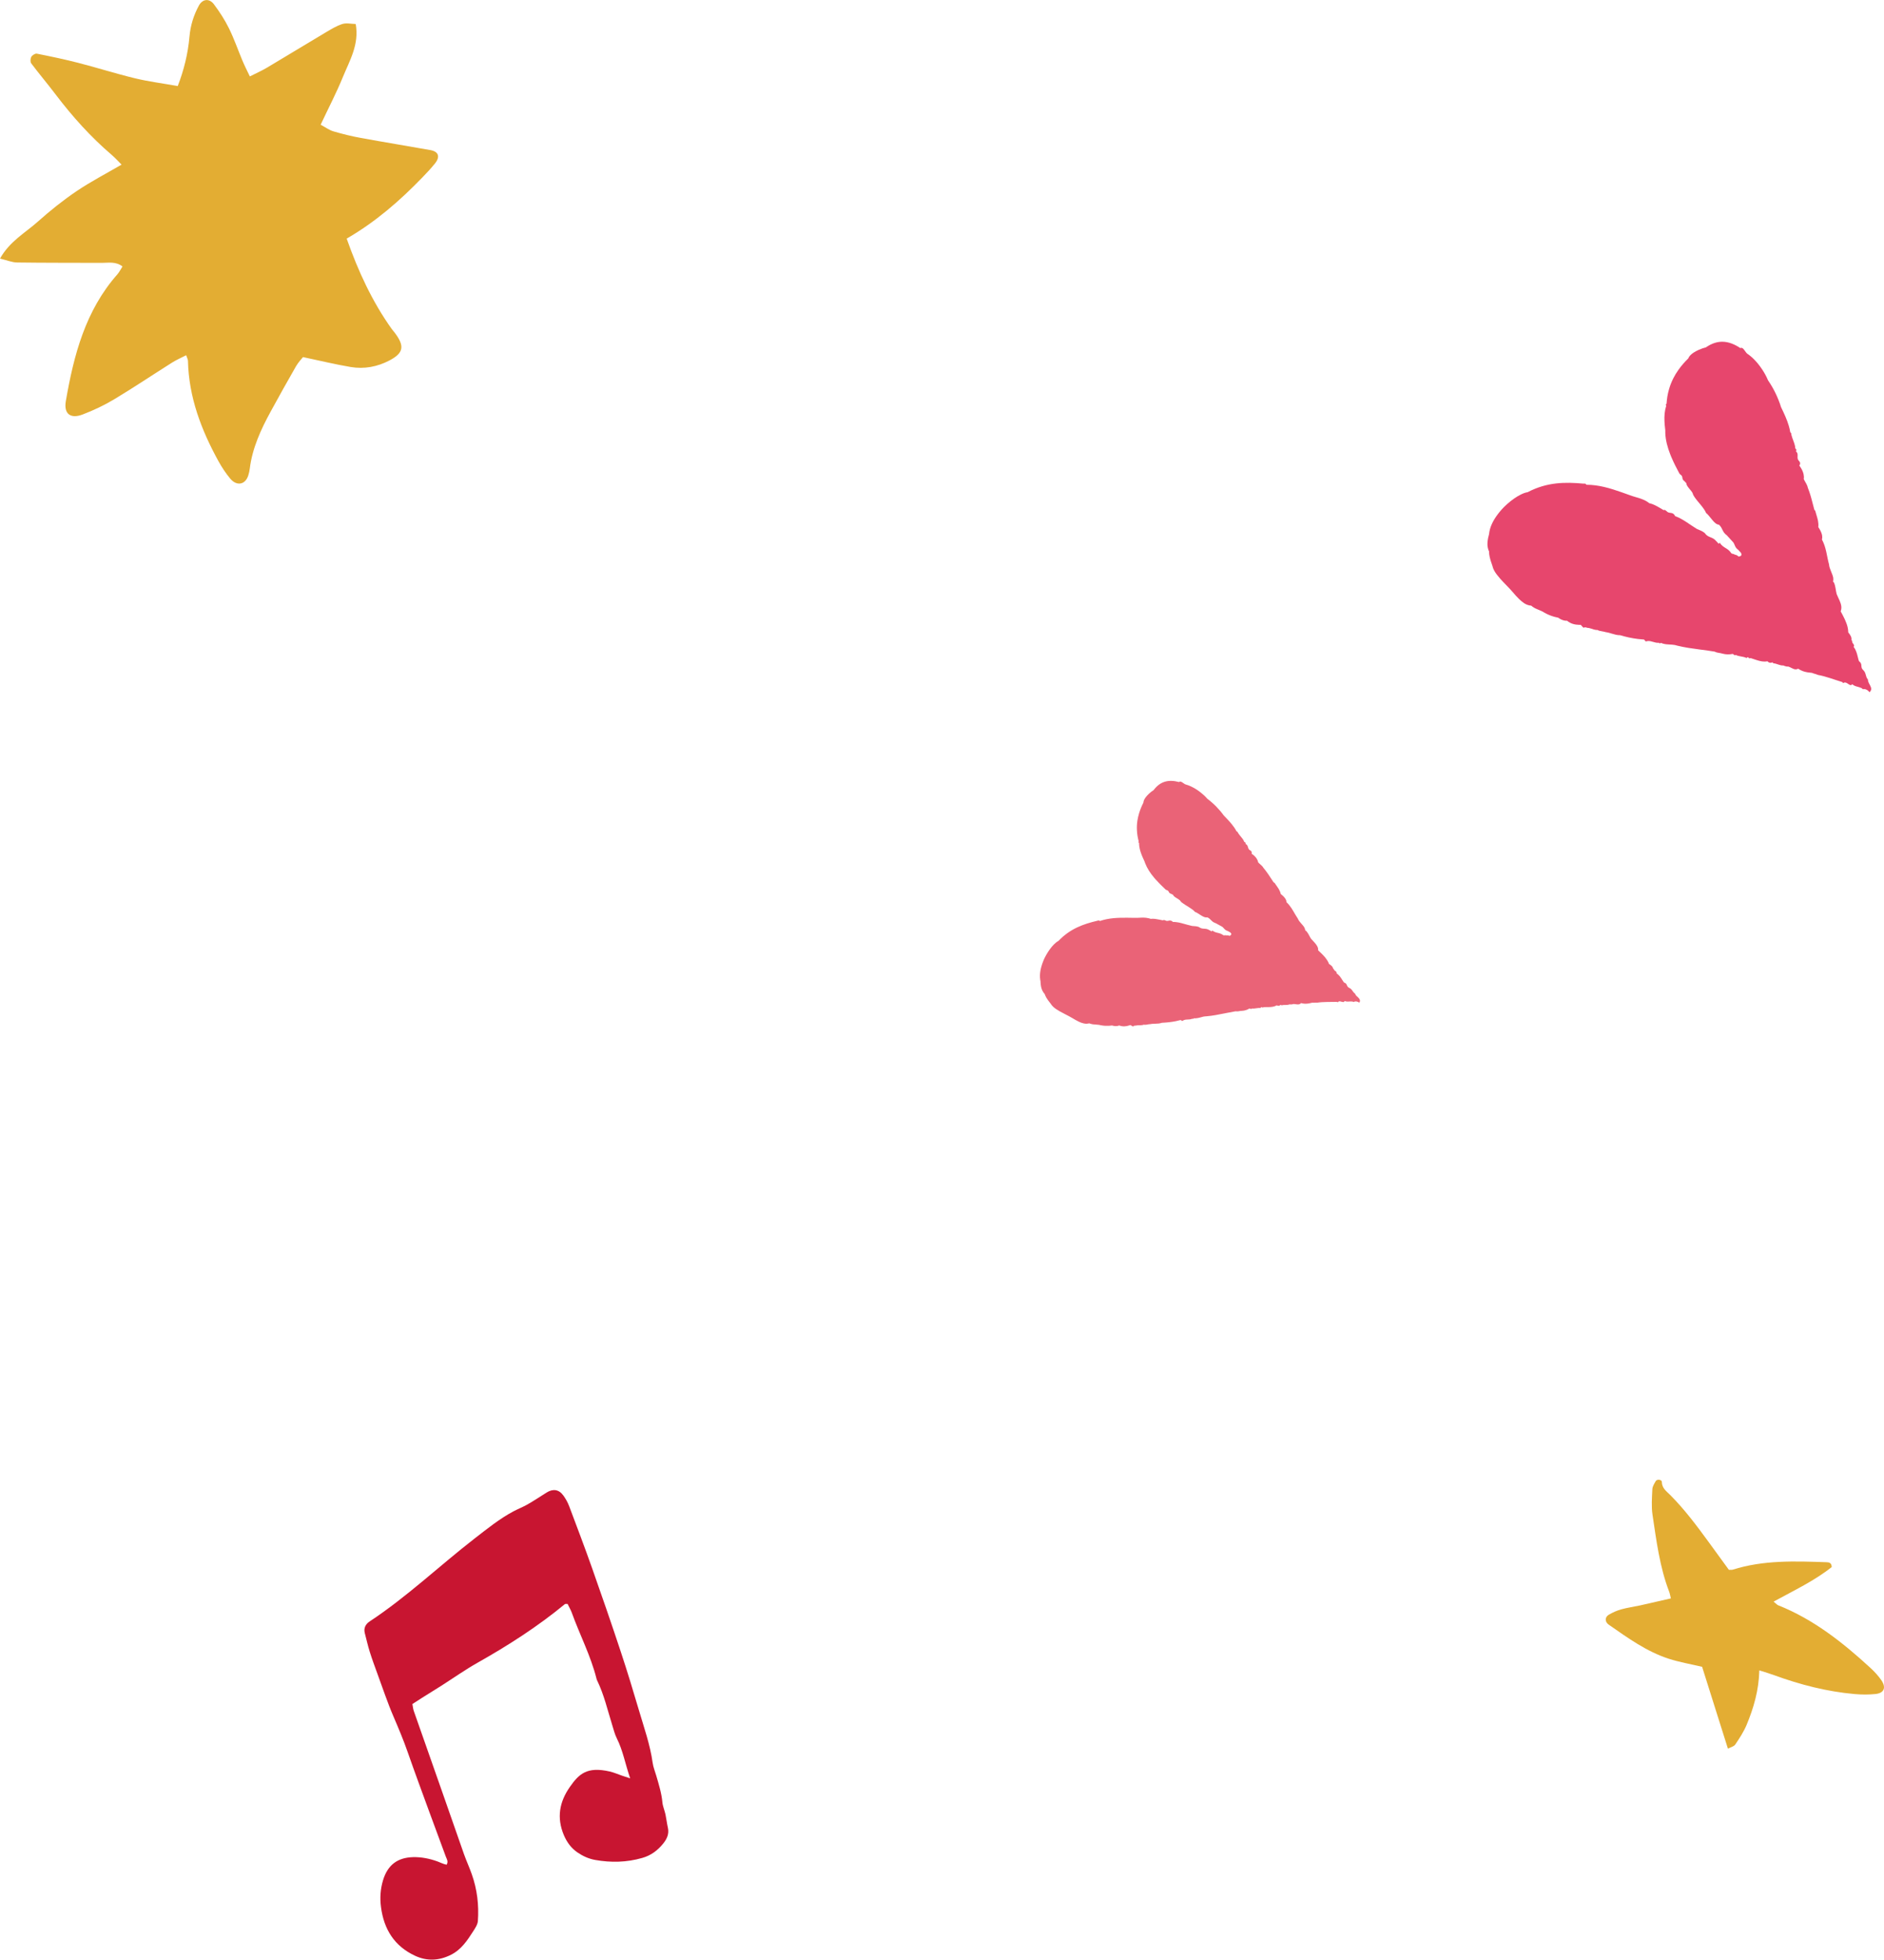
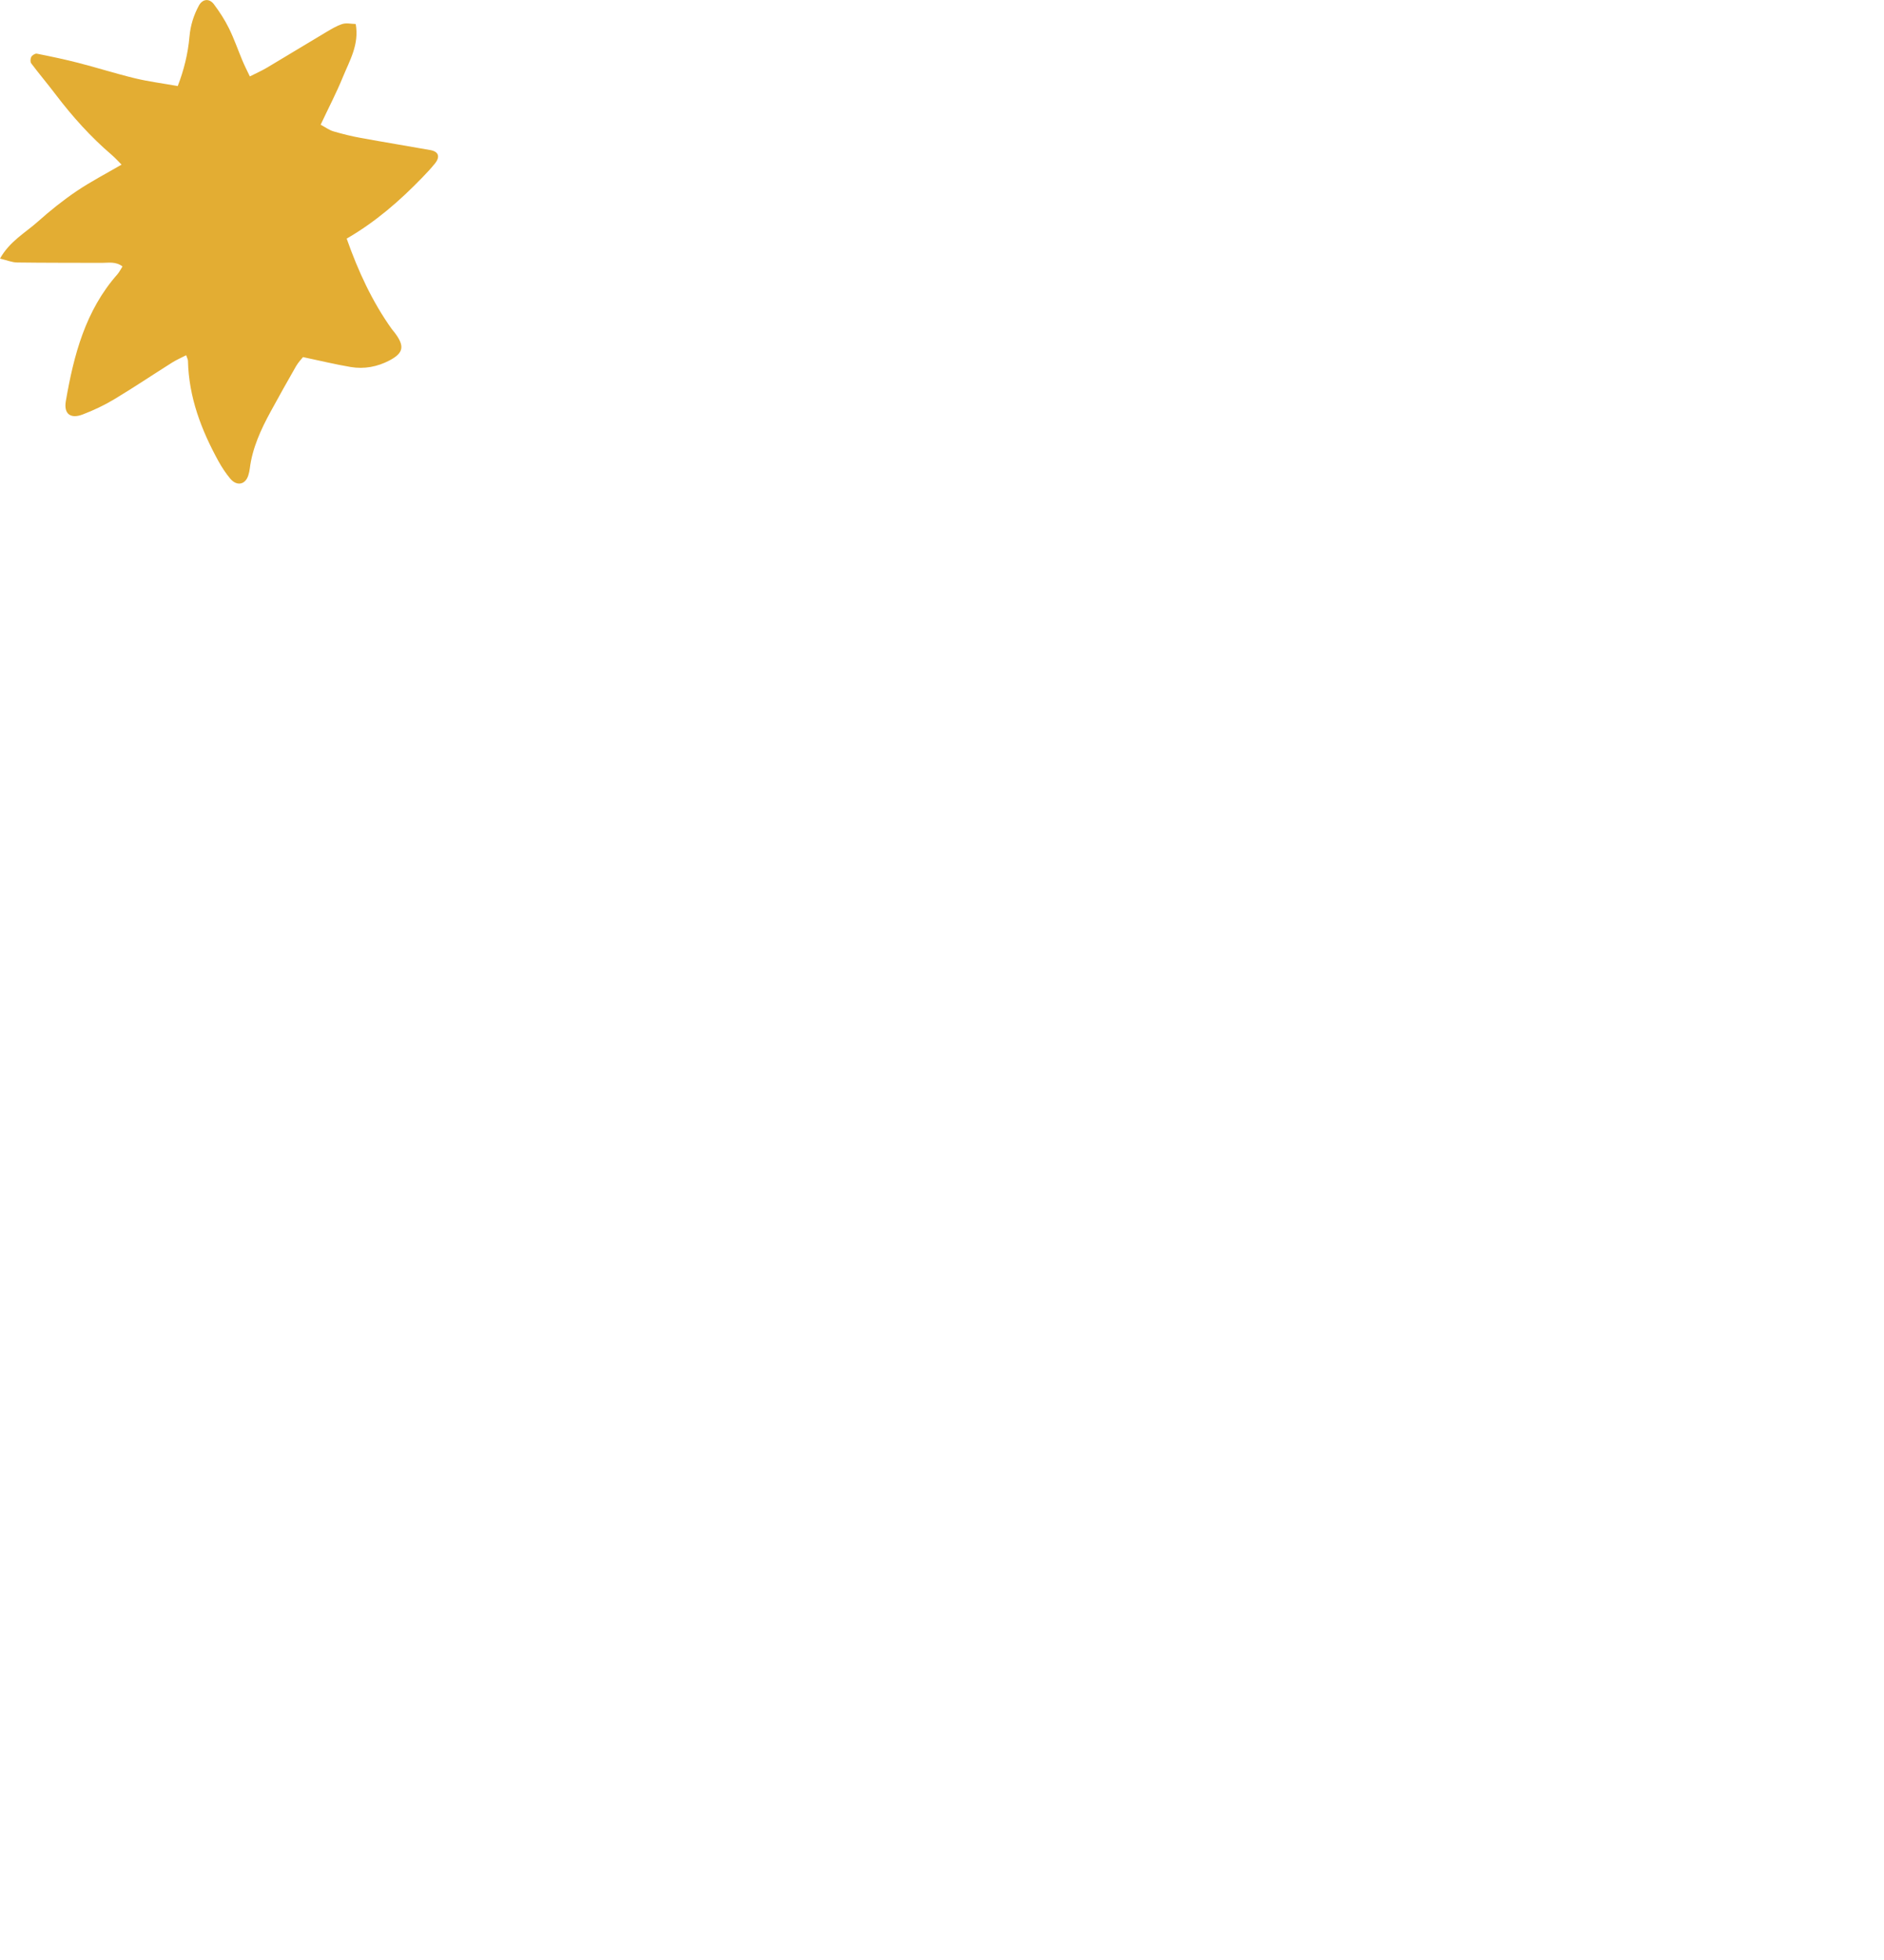
<svg xmlns="http://www.w3.org/2000/svg" id="_レイヤー_2" viewBox="0 0 343.78 357.5">
  <defs>
    <style>.cls-1{fill:#c81531;}.cls-2{fill:#e7466d;}.cls-2,.cls-3{fill-rule:evenodd;}.cls-3{fill:#ea6377;}.cls-4{fill:#e3ad33;}</style>
  </defs>
  <g id="text">
-     <path class="cls-1" d="m114.99,324.4c-.92-2.71-1.33-5.09-2.42-7.26-.4-.79-.61-1.68-.88-2.54-.84-2.7-1.47-5.46-2.71-8.02-.06-.12-.11-.25-.14-.39-1.05-4.17-3.05-7.98-4.5-12-.21-.57-.53-1.1-.77-1.61-.24.01-.41-.03-.49.03-4.96,4.09-10.34,7.54-15.93,10.69-2.28,1.29-4.42,2.8-6.63,4.21-1.16.74-2.34,1.46-3.5,2.19-.58.36-1.14.74-1.77,1.14.09.46.12.87.25,1.25,1.73,4.95,3.47,9.89,5.21,14.83,1.32,3.77,2.63,7.55,3.96,11.32.44,1.23.99,2.42,1.42,3.65.98,2.77,1.32,5.63,1.11,8.54-.05.63-.48,1.28-.84,1.84-1.08,1.68-2.17,3.35-4.05,4.3-2.18,1.1-4.37,1.21-6.57.19-3.78-1.75-5.7-4.85-6.22-8.89-.22-1.65-.11-3.3.38-4.91.84-2.74,2.6-4.11,5.46-4.19,1.53-.04,3.02.26,4.46.78.56.2,1.1.5,1.68.6.34-.61.02-1.03-.14-1.45-.99-2.72-2.02-5.43-3.01-8.15-1.33-3.63-2.67-7.25-3.94-10.89-.77-2.22-1.68-4.37-2.6-6.52-1.12-2.59-2-5.28-2.98-7.93-.47-1.29-.95-2.59-1.36-3.9-.35-1.11-.6-2.26-.9-3.39-.25-.94.15-1.66.87-2.14,6.81-4.49,12.71-10.13,19.13-15.11,2.29-1.77,4.54-3.6,7.1-4.97.85-.45,1.75-.8,2.58-1.27,1.19-.68,2.33-1.44,3.49-2.17,1.16-.73,2.24-.58,3.05.53.44.61.82,1.29,1.08,1.99,1.41,3.74,2.83,7.48,4.16,11.24,1.79,5.07,3.55,10.15,5.24,15.26,1.17,3.53,2.26,7.1,3.31,10.67.93,3.17,2.05,6.29,2.51,9.6.11.81.44,1.59.67,2.39.46,1.59.96,3.16,1.11,4.83.07.74.4,1.46.56,2.2.17.8.26,1.63.44,2.43.25,1.12-.16,2.02-.83,2.86-1.02,1.27-2.25,2.2-3.84,2.65-2.84.82-5.71.88-8.59.37-1.17-.21-2.24-.69-3.22-1.36-1.17-.8-1.95-1.87-2.51-3.19-1.33-3.18-.8-6.05,1.12-8.79,1.64-2.34,3.1-3.75,7.28-2.79.73.17,1.43.48,2.15.73.37.13.75.25,1.57.52Z" />
    <path class="cls-4" d="m22.35,48.6c-1.25-.94-2.54-.65-3.78-.65-5.15-.02-10.3,0-15.45-.07-.91-.01-1.82-.4-3.12-.71,1.79-3.18,4.62-4.7,6.89-6.73,2.24-2,4.6-3.89,7.08-5.57,2.58-1.74,5.36-3.18,8.21-4.84-.59-.59-1.15-1.22-1.79-1.77-3.83-3.27-7.17-6.99-10.21-10.99-1.46-1.93-3.03-3.78-4.49-5.72-.19-.26-.15-.87.02-1.18.18-.3.71-.64,1.01-.58,2.52.5,5.05,1.03,7.54,1.67,3.47.89,6.88,1.98,10.36,2.82,2.48.6,5.03.92,7.81,1.42,1.12-2.88,1.87-5.9,2.14-8.99.18-2.06.76-3.92,1.72-5.69.66-1.22,1.9-1.38,2.76-.22,1.02,1.37,1.97,2.82,2.72,4.35.95,1.92,1.65,3.96,2.48,5.94.38.91.83,1.78,1.34,2.85,1.17-.59,2.19-1.04,3.15-1.61,3.57-2.12,7.11-4.29,10.68-6.41.98-.58,1.98-1.2,3.05-1.54.73-.23,1.6-.02,2.44,0,.66,3.73-1.1,6.64-2.33,9.64-1.18,2.9-2.64,5.68-4.07,8.73.9.48,1.57.99,2.33,1.21,1.64.48,3.32.9,5,1.2,4.23.78,8.47,1.46,12.7,2.22,1.5.27,1.81,1.22.83,2.44-.72.89-1.5,1.73-2.3,2.55-4.08,4.22-8.48,8.07-13.81,11.16,2.1,5.94,4.65,11.48,8.24,16.51.17.23.36.44.54.67,1.83,2.42,1.61,3.68-.95,5.03-2.22,1.17-4.62,1.62-7.08,1.21-2.81-.47-5.58-1.15-8.72-1.81-.3.38-.88.98-1.28,1.68-1.57,2.73-3.1,5.48-4.61,8.24-1.79,3.28-3.35,6.65-3.82,10.42-.05.42-.15.85-.28,1.26-.53,1.67-2.08,1.99-3.27.59-.82-.98-1.54-2.07-2.16-3.19-3.14-5.71-5.42-11.68-5.57-18.31,0-.26-.16-.52-.33-1.03-.89.46-1.77.84-2.58,1.35-3.51,2.21-6.96,4.53-10.52,6.67-1.83,1.1-3.79,2.03-5.79,2.79-2.23.85-3.46-.13-3.07-2.42,1.45-8.4,3.57-16.54,9.42-23.16.36-.41.6-.93.92-1.42Z" />
-     <path class="cls-4" d="m323.65,292.15c3.78-2.07,7.47-3.81,10.59-6.3-.03-.79-.49-.87-.96-.88-5.76-.2-11.52-.41-17.11,1.36-.16.05-.35.01-.7.02-1.18-1.63-2.42-3.34-3.67-5.04-2.18-2.98-4.38-5.94-6.99-8.56-.7-.71-1.55-1.25-1.57-2.44,0-.41-.89-.53-1.11-.14-.26.46-.6.97-.62,1.48-.07,1.55-.2,3.14.03,4.67.71,4.73,1.3,9.49,3.03,14.01.13.33.18.69.32,1.24-1.93.44-3.77.87-5.62,1.28-1.16.25-2.34.41-3.48.73-.78.22-1.53.56-2.23.97-.74.43-.74,1.31-.01,1.81,3.48,2.42,6.92,4.92,10.99,6.23,1.9.61,3.89.95,6.05,1.46,1.51,4.79,3.08,9.77,4.71,14.93.49-.26,1.09-.39,1.34-.76.76-1.12,1.52-2.29,2.05-3.53,1.3-3.12,2.25-6.35,2.34-9.99,1.01.32,1.87.57,2.71.88,4.76,1.74,9.64,2.99,14.68,3.44,1.27.11,2.56.12,3.82-.01,1.57-.17,1.98-1.18,1.04-2.54-.57-.82-1.28-1.58-2.02-2.26-5.04-4.63-10.38-8.84-16.8-11.39-.16-.06-.28-.22-.8-.63Z" />
-     <path class="cls-2" d="m340.83,123.94c-.25-.3-.31-.59-.39-.88-.01-.04-.02-.07-.03-.11-.02-.07-.05-.15-.08-.22-.02-.04-.03-.07-.05-.11-.08-.15-.18-.29-.34-.44-.03-.03-.06-.07-.09-.1-.08-.1-.13-.2-.15-.3-.03-.1-.04-.2-.05-.29,0-.03,0-.07,0-.1-.02-.26-.07-.52-.44-.79-.04-.11-.07-.22-.1-.33-.02-.05-.03-.11-.04-.16-.14-.55-.25-1.09-.53-1.64-.03-.05-.06-.11-.09-.16-.06-.11-.14-.22-.22-.33.02-.02.04-.04.05-.06.03-.04.04-.09.04-.13,0-.02,0-.04,0-.07-.06-.26-.47-.53-.33-.79-.05-.06-.1-.12-.16-.18.04-.17.02-.34-.03-.52-.02-.06-.04-.12-.07-.17-.11-.23-.27-.47-.47-.7,0-.32-.05-.64-.12-.96-.23-.96-.74-1.93-1.27-2.89.06-.13.09-.26.11-.39.03-.2.03-.39,0-.59-.05-.33-.17-.66-.31-.99-.06-.13-.12-.26-.18-.39-.12-.26-.25-.53-.35-.79-.04-.18-.08-.35-.11-.52-.06-.35-.11-.7-.2-1.05-.05-.17-.1-.35-.18-.52-.06-.06-.11-.12-.17-.18.02-.06.03-.13.04-.19.03-.19.01-.39-.02-.59-.03-.13-.06-.26-.11-.39-.09-.26-.2-.52-.31-.79-.16-.39-.31-.79-.33-1.18-.19-.66-.3-1.32-.44-1.98-.06-.28-.12-.57-.2-.85-.15-.57-.35-1.14-.66-1.71.07-.23.08-.46.04-.7-.01-.09-.03-.19-.06-.28-.12-.43-.36-.86-.64-1.29.05-.37.02-.74-.05-1.11-.01-.06-.02-.12-.04-.19-.12-.56-.33-1.11-.47-1.67-.03-.03-.06-.06-.08-.09-.03-.03-.06-.06-.08-.09-.18-.67-.35-1.34-.53-2.01-.05-.17-.09-.34-.14-.5-.15-.5-.31-1.01-.52-1.51-.03-.2-.11-.39-.21-.59-.03-.07-.07-.13-.1-.2-.15-.26-.31-.53-.43-.79.05-.3.03-.61-.04-.92-.12-.51-.38-1.02-.77-1.54.07-.11.12-.21.14-.32.03-.18-.04-.36-.22-.55-.03-.04-.06-.07-.09-.11-.26-.36-.1-.72-.15-1.08-.02-.18-.1-.36-.3-.55.02-.02.03-.04.04-.07.02-.04.03-.09.04-.13s0-.09-.03-.13c-.03-.07-.09-.13-.17-.2,0-.17-.03-.35-.07-.52-.07-.29-.17-.58-.28-.87-.13-.35-.27-.7-.35-1.05-.03-.12-.05-.23-.06-.35-.03-.03-.06-.06-.08-.09-.03-.03-.06-.06-.08-.09-.03-.19-.07-.38-.11-.57s-.09-.38-.15-.57c-.33-1.14-.87-2.28-1.42-3.42-.06-.2-.13-.41-.2-.61s-.15-.41-.23-.61c-.32-.82-.71-1.64-1.18-2.46-.12-.2-.24-.41-.37-.61-.13-.2-.26-.41-.4-.61-.12-.29-.27-.61-.44-.93-.17-.32-.37-.66-.59-.99-.15-.22-.3-.44-.46-.66-.24-.32-.5-.64-.77-.93-.45-.49-.93-.93-1.43-1.26-.2-.12-.39-.4-.57-.65-.03-.04-.05-.07-.08-.11-.05-.07-.11-.13-.16-.19-.14-.14-.28-.22-.44-.18-.03,0-.06.02-.1.04-1.03-.69-2.09-1.13-3.21-1.16-.98-.02-2.01.28-3.08,1.03-.33.07-.81.23-1.31.45-.33.15-.66.32-.96.52-.44.3-.81.65-.95,1.05-.7.68-1.28,1.36-1.77,2.05-.37.51-.68,1.03-.94,1.54-.35.69-.62,1.38-.81,2.07-.25.86-.38,1.73-.44,2.59-.04.04-.08.08-.11.13,0,.01-.01.03-.02.04,0,.03,0,.06,0,.09s.04.06.08.09c-.3.93-.37,1.87-.33,2.82.02.47.06.94.12,1.41.01.09.02.19.03.28,0,.16,0,.33,0,.49.05,1.3.4,2.61.92,3.93.06.16.13.33.2.49.42.99.92,1.97,1.45,2.96.03.03.05.06.08.09.03.03.05.06.08.09.25.15.33.31.36.46,0,.03.01.05.02.08.04.23.03.45.4.69.05.06.11.12.16.18.05.06.11.12.17.18,0,.13.04.26.11.39.04.09.1.18.16.26.09.13.2.26.31.4.07.09.15.18.22.26.07.09.14.18.2.26.09.13.16.26.2.39.01.04.02.09.03.13.07.14.16.28.25.42.65.97,1.73,1.96,2.13,2.93.15.11.29.26.43.42.24.27.47.58.71.86.19.23.38.44.58.59.2.15.4.25.62.26.73.65.54,1.29,1.44,1.94.33.36.66.71.98,1.07.58.53.34,1.04,1.11,1.59.16.18.33.36.49.53.19.4.06.59-.29.66-.05.01-.11.02-.16.02-.11-.12-.22-.2-.34-.25s-.24-.08-.36-.1c-.03-.03-.06-.05-.09-.07-.01,0-.03-.02-.04-.02-.19-.08-.4,0-.57-.28-.46-.65-.97-.78-1.46-1.17-.19-.15-.38-.34-.55-.62h0s0,0,0,0c-.04.03-.07.06-.11.09-.03.03-.07.06-.1.09-.08-.09-.16-.18-.24-.27s-.17-.18-.25-.26c-.65-.79-1.43-.51-2.06-1.44-.39-.31-.81-.48-1.22-.65-.06-.02-.12-.05-.18-.07-.66-.4-1.32-.87-1.98-1.3-.08-.05-.17-.11-.25-.16-.17-.1-.33-.21-.5-.3s-.33-.19-.5-.27c-.25-.12-.51-.23-.76-.32-.25-.52-.56-.56-.86-.6-.03,0-.07,0-.1-.01-.2-.03-.41-.08-.59-.29-.13-.07-.25-.23-.39-.24-.05,0-.09.01-.15.05-.54-.31-1.08-.66-1.63-.92-.33-.16-.66-.28-1-.35-.12-.1-.24-.18-.36-.26-.18-.12-.37-.22-.56-.31-.19-.09-.38-.17-.56-.23-.13-.05-.25-.09-.38-.13-.19-.06-.38-.11-.57-.17s-.38-.11-.57-.17c-.17-.06-.35-.12-.52-.18-.52-.19-1.05-.37-1.57-.56-2.09-.73-4.19-1.36-6.37-1.35-.03-.03-.05-.06-.08-.09s-.05-.06-.09-.09c-.03-.01-.06-.02-.08-.02-.02,0-.04-.01-.06-.01-.02,0-.03,0-.05,0-.03,0-.05,0-.08,0-.02,0-.04,0-.05,0,0,0-.02,0-.02,0-.02,0-.05,0-.07,0-3.28-.3-6.61-.3-10.15,1.56-.4.06-.84.22-1.29.45-.8.4-1.65,1.01-2.4,1.67-.21.19-.42.38-.61.57-.29.29-.55.58-.77.85-.07.09-.14.17-.21.26-.07.09-.13.17-.2.26-.9,1.2-1.46,2.4-1.57,3.62-.02.06-.04.13-.05.19-.09.32-.16.65-.2.97-.03.26-.05.52-.04.78,0,.07,0,.13.02.2.03.33.12.66.27.99,0,.33.04.65.11.98.05.22.11.44.17.65.1.33.22.66.33.99.06.29.18.59.34.89.27.49.67.99,1.11,1.49.71.8,1.56,1.6,2.24,2.39.4.48.81.94,1.23,1.34.28.26.56.5.84.69.14.09.29.18.43.24.07.03.15.07.22.09.22.08.45.13.68.14.08.07.17.14.25.2.17.12.34.22.52.31.44.22.88.35,1.32.58.11.07.23.14.35.21.58.33,1.17.56,1.77.73.24.07.48.12.72.17.38.28.78.46,1.19.53.14.02.27.03.41.02.69.56,1.43.73,2.19.75.11,0,.22,0,.32,0,.08.09.16.18.24.27.08.09.17.17.25.26h0c.07-.04.13-.06.19-.07.19-.03.37.03.55.09.08,0,.15.01.23.02.15.03.3.07.45.12.3.1.59.21.9.24.08,0,.15,0,.23,0,.11.07.23.12.35.15.18.05.36.08.54.11s.37.06.54.12c.17.02.34.06.51.1.06.01.11.03.17.04.17.05.34.1.5.15.5.15,1.01.3,1.53.29,1.07.32,2.16.56,3.26.69.37.04.73.08,1.1.1.05.06.11.12.17.18.06.06.11.12.16.18h0c.16-.06.31-.09.46-.09.6-.01,1.16.34,1.77.33.05,0,.1,0,.15-.01.03.03.05.05.08.07.04.03.09.05.13.04.05,0,.1-.04.16-.1.15.08.31.13.47.17.37.1.74.12,1.12.14.16,0,.32.02.48.03.16.01.32.03.48.06.15.04.3.08.45.12,1.35.33,2.72.52,4.09.7.15.02.3.04.46.06.76.1,1.52.2,2.28.33.23.13.47.18.72.22.12.02.24.04.36.06.12.02.24.05.36.09.15.04.3.07.45.09.3.04.61.05.93.02.16-.02.31-.04.47-.07.13.08.25.23.39.24.02,0,.05,0,.07-.01s.05-.02.08-.04c.16.08.32.14.49.18.33.08.66.12.99.2.17.04.33.1.49.18h0c.07-.06.13-.11.21-.17.02.01.04.03.06.04.04.03.08.07.12.1.08.07.17.12.27.08.02,0,.05-.02.07-.04.7.21,1.39.51,2.1.61.32.04.65.05.98-.02.03.04.07.07.11.1.14.12.29.17.45.17.08,0,.16-.01.24-.04.04-.01.08-.03.12-.04.06.06.11.12.17.18.15,0,.31.03.46.08.37.1.74.27,1.12.31.08,0,.15,0,.23,0,.19.08.37.15.56.18.04,0,.08.01.11.02.04,0,.08,0,.12,0,.04,0,.08,0,.12,0,.45.13.87.49,1.33.51.15,0,.31-.03.48-.12.1.07.2.13.3.19.2.11.41.2.62.28.52.18,1.05.24,1.59.29.17.08.35.13.53.18.04.01.09.03.13.04.13.04.27.08.4.15,1.51.27,2.98.86,4.48,1.31.02.02.03.03.04.05.04.04.08.09.12.14h0s0,0,0,0c.1-.08.2-.11.29-.12.12,0,.24.04.36.1.09.05.17.11.26.17.17.12.34.23.53.22h0c.07-.05.14-.11.21-.17.14.13.29.22.43.28.07.03.15.06.22.09.19.06.37.11.56.16.07.02.15.04.22.07.11.04.22.08.33.14.05.06.11.12.16.17.06-.01.11-.02.17-.02.11,0,.22,0,.32.03.1.03.21.08.31.14.1.06.2.15.29.24.05.05.1.1.14.16.03-.02.05-.05.07-.07.7-.72-.39-1.47-.35-2.2Z" />
-     <path class="cls-3" d="m247.28,181.26c-.25-.16-.37-.35-.51-.55-.02-.02-.03-.05-.05-.07-.03-.05-.07-.09-.11-.14-.02-.02-.04-.05-.07-.07-.09-.09-.21-.17-.36-.24-.03-.02-.06-.03-.09-.05-.08-.05-.14-.11-.19-.18-.05-.07-.08-.13-.11-.2-.01-.02-.02-.05-.03-.07-.08-.19-.18-.37-.52-.47-.05-.07-.11-.14-.15-.22-.02-.04-.05-.07-.07-.11-.24-.37-.45-.74-.8-1.07-.03-.03-.07-.07-.11-.1-.07-.06-.16-.13-.24-.19.01-.02.02-.04.02-.06.01-.04,0-.07,0-.11,0-.02-.01-.03-.02-.05-.11-.18-.48-.27-.44-.5-.05-.03-.1-.06-.16-.09-.02-.13-.07-.26-.15-.37-.03-.04-.06-.08-.09-.11-.14-.15-.32-.28-.52-.4-.08-.23-.19-.46-.33-.67-.4-.65-1.02-1.23-1.65-1.81,0-.11,0-.21-.01-.31-.03-.15-.08-.29-.15-.43-.12-.23-.29-.44-.47-.65-.07-.08-.15-.16-.23-.25-.15-.16-.31-.33-.45-.49-.07-.12-.14-.24-.21-.36-.13-.24-.25-.49-.41-.72-.08-.12-.16-.23-.26-.34-.06-.03-.11-.06-.17-.09,0-.05,0-.1-.02-.15-.03-.15-.09-.29-.16-.42-.05-.09-.11-.18-.18-.26-.13-.17-.28-.33-.43-.5-.22-.25-.43-.5-.54-.79-.3-.44-.55-.9-.82-1.35-.11-.19-.23-.39-.36-.58-.25-.38-.54-.75-.91-1.1,0-.19-.06-.36-.14-.52-.03-.07-.07-.13-.12-.19-.19-.28-.48-.54-.79-.79-.05-.28-.17-.55-.31-.8-.02-.04-.05-.08-.07-.13-.23-.38-.52-.74-.76-1.11-.03-.01-.06-.03-.08-.04-.03-.01-.06-.03-.08-.04-.3-.45-.59-.9-.89-1.35-.08-.11-.15-.22-.23-.33-.23-.33-.48-.66-.75-.98-.07-.14-.18-.26-.3-.38-.04-.04-.08-.08-.13-.12-.17-.16-.36-.31-.51-.47-.04-.23-.13-.45-.26-.66-.21-.35-.54-.66-.95-.94.03-.1.04-.19.02-.27-.03-.14-.12-.26-.3-.35-.03-.02-.07-.04-.09-.06-.28-.2-.25-.51-.38-.76-.06-.13-.16-.24-.35-.33,0-.02.01-.04.01-.06,0-.04,0-.07,0-.11s-.03-.06-.05-.09c-.04-.04-.1-.08-.18-.1-.05-.13-.11-.25-.18-.37-.12-.2-.27-.38-.43-.57-.18-.22-.37-.45-.52-.68-.05-.08-.09-.16-.13-.24-.03-.02-.06-.03-.08-.04-.03-.01-.06-.03-.08-.04-.07-.13-.14-.26-.22-.39s-.16-.26-.25-.38c-.53-.75-1.21-1.46-1.89-2.16-.1-.13-.2-.27-.3-.4s-.21-.26-.32-.39c-.44-.52-.93-1.03-1.48-1.51-.14-.12-.28-.24-.42-.36-.15-.12-.29-.24-.45-.35-.16-.19-.35-.38-.55-.58-.21-.19-.44-.39-.68-.58-.16-.13-.33-.25-.5-.37-.26-.18-.53-.35-.8-.49-.45-.25-.92-.45-1.36-.57-.18-.04-.38-.19-.58-.33-.03-.02-.06-.04-.09-.06-.06-.04-.11-.07-.17-.1-.14-.07-.26-.09-.37-.02-.02.01-.04.03-.06.05-.93-.25-1.82-.31-2.64-.05-.73.23-1.4.71-2.01,1.52-.23.14-.54.37-.85.66-.2.19-.4.4-.57.62-.25.33-.43.68-.44,1-.34.67-.6,1.32-.79,1.95-.14.47-.24.92-.31,1.37-.09.59-.11,1.16-.08,1.72.03.7.15,1.37.32,2.02-.02.04-.04.08-.05.12,0,.01,0,.02,0,.04,0,.02,0,.04.03.06s.05.03.08.05c0,.76.2,1.47.46,2.15.13.34.28.68.44,1.01.03.07.06.13.09.2.04.12.08.24.13.36.36.94.94,1.82,1.65,2.66.09.1.18.21.27.31.55.62,1.17,1.22,1.8,1.82.03.01.05.03.08.05.03.02.05.03.08.05.22.05.32.14.38.25.01.02.02.03.03.05.09.16.14.32.46.4.05.03.11.06.17.09.06.03.11.06.17.09.03.1.1.18.18.26.05.05.12.1.18.15.1.07.21.14.33.21.08.05.15.09.23.14.07.05.14.1.21.15.1.07.18.15.24.24.02.03.04.06.05.09.09.08.18.17.29.24.72.55,1.76,1.01,2.29,1.63.14.05.28.12.42.2.24.14.49.31.73.46.2.12.39.23.57.29.18.06.36.09.52.04.7.3.72.81,1.54,1.07.33.18.66.36.99.54.56.25.51.68,1.21.89.16.09.33.18.49.27.24.25.19.42-.05.56-.03.02-.07.04-.12.06-.11-.06-.21-.09-.31-.1s-.2,0-.29.01c-.03-.01-.05-.02-.08-.03-.01,0-.03,0-.04,0-.16-.01-.3.09-.49-.06-.5-.36-.91-.33-1.36-.49-.18-.06-.36-.16-.56-.32h0s0,0,0,0c-.02.03-.04.06-.06.09-.02.03-.04.06-.05.09-.08-.05-.16-.09-.24-.14s-.17-.09-.25-.13c-.67-.42-1.18-.02-1.87-.55-.37-.13-.71-.15-1.06-.17-.05,0-.1,0-.15-.01-.59-.13-1.19-.31-1.78-.47-.07-.02-.15-.04-.22-.06-.15-.04-.29-.07-.44-.1s-.29-.05-.44-.07c-.22-.03-.43-.04-.64-.04-.31-.32-.55-.27-.78-.22-.03,0-.05.01-.08.02-.16.03-.32.04-.5-.07-.12-.02-.24-.11-.35-.08-.03,0-.07.03-.09.07-.48-.09-.96-.21-1.43-.27-.28-.03-.56-.04-.82-.01-.11-.04-.22-.08-.33-.1-.16-.04-.33-.07-.49-.09-.16-.02-.32-.03-.47-.03-.1,0-.21,0-.31,0-.15,0-.31.01-.46.02s-.31.01-.46.02c-.14,0-.29,0-.43,0-.43,0-.86-.02-1.29-.02-1.72-.02-3.42.04-5.02.59-.03-.02-.06-.03-.08-.05s-.05-.03-.08-.04c-.02,0-.05,0-.07,0-.02,0-.03,0-.05,0-.01,0-.03,0-.04,0-.02,0-.04,0-.06.02-.01,0-.03,0-.04.01,0,0-.01,0-.02,0-.02,0-.03.01-.05.02-2.49.59-4.93,1.42-7.07,3.67-.28.14-.56.37-.84.65-.49.49-.96,1.15-1.35,1.82-.11.19-.21.38-.31.57-.14.28-.26.56-.35.82-.03.08-.06.16-.09.24-.03.08-.06.16-.08.24-.36,1.1-.47,2.13-.26,3.05,0,.05,0,.1,0,.16.02.26.04.52.09.77.04.2.09.39.17.58.02.05.04.09.06.14.11.23.25.45.44.66.08.24.19.47.32.69.09.15.19.29.29.44.16.22.32.43.49.64.12.2.28.39.47.57.32.3.74.56,1.19.82.72.41,1.54.78,2.24,1.2.42.25.83.49,1.23.68.27.13.53.23.79.29.13.03.25.06.38.07.06,0,.12.01.19.01.18,0,.36-.02.53-.07.08.03.16.06.24.08.16.05.31.08.46.1.37.05.74.04,1.11.1.1.03.2.05.31.07.51.1,1,.12,1.48.1.19-.01.38-.03.57-.06.35.11.69.15,1,.09.11-.02.21-.05.31-.09.65.24,1.23.18,1.79,0,.08-.02.16-.05.24-.08.08.05.16.09.24.14.08.04.17.09.25.13h0s.08-.08.12-.1c.13-.07.28-.07.42-.07.06-.02.12-.03.17-.04.12-.02.24-.02.36-.02.24,0,.49,0,.72-.05.06-.01.11-.03.17-.06.1.02.2.03.3.02.14,0,.29-.03.43-.06s.28-.05.43-.05c.13-.03.27-.04.4-.06.04,0,.09,0,.14,0,.14,0,.27-.01.41-.02.41-.01.81-.03,1.2-.17.87-.04,1.73-.13,2.57-.3.28-.06.56-.13.83-.2.05.03.11.06.17.09.06.03.11.06.16.09h0c.1-.08.21-.14.32-.18.44-.16.94-.04,1.38-.2.04-.01.07-.03.11-.05.03.01.05.02.08.03.04.01.07.01.11,0,.03-.02.06-.05.09-.11.13.02.26.02.39.01.29-.02.58-.1.86-.17.12-.03.24-.07.36-.1.12-.03.24-.06.37-.07.12,0,.24-.02.36-.03,1.08-.09,2.13-.3,3.18-.51.12-.02.23-.05.35-.07.58-.12,1.17-.23,1.76-.33.2.04.39.02.58-.01.09-.02.19-.03.28-.05.09-.01.19-.02.29-.02.12,0,.24-.02.36-.04.23-.04.46-.12.69-.22.11-.05.22-.11.33-.17.11.02.24.11.34.08.02,0,.03-.01.05-.03s.03-.03.05-.05c.14.02.27.02.4.01.26-.02.52-.08.78-.1.13-.01.27-.01.4,0h0c.04-.06.07-.11.11-.17.02,0,.04,0,.06.02.04.01.08.03.12.04.08.03.15.04.22,0,.02-.01.03-.03.04-.05.57-.02,1.15.03,1.69-.07.25-.05.49-.13.72-.26.04.02.07.04.1.05.13.05.26.05.37.01.06-.02.11-.05.16-.09.03-.02.05-.04.08-.06.06.03.11.06.17.09.11-.03.23-.05.35-.06.3-.02.61.02.9-.05.06-.01.11-.03.17-.06.16.01.31.02.46,0,.03,0,.06-.01.09-.02.03,0,.06-.02.09-.02.03,0,.06-.02.08-.03.36-.01.76.15,1.1.04.11-.03.22-.1.32-.21.09.03.18.05.27.07.18.03.35.05.52.05.43,0,.84-.08,1.24-.19.15.02.29.01.44,0,.04,0,.07,0,.11,0,.11,0,.22,0,.33,0,1.18-.18,2.41-.11,3.62-.15.02,0,.03.01.04.02.04.02.08.04.12.07h0s0,0,0,0c.06-.08.12-.13.18-.16.09-.04.19-.03.29-.01.08.01.15.04.23.06.16.04.31.08.44.03h0c.04-.05.08-.12.11-.17.13.06.26.09.39.1.06,0,.12.01.18.01.15,0,.3-.01.45-.02.06,0,.12,0,.18,0,.09,0,.18,0,.28.02.05.03.11.06.16.08.04-.02.08-.04.12-.06.08-.03.16-.05.24-.05.08,0,.17,0,.26.03.09.02.18.06.28.11.05.02.1.05.15.08.01-.02.03-.05.04-.07.34-.7-.65-.99-.81-1.53Z" />
  </g>
</svg>